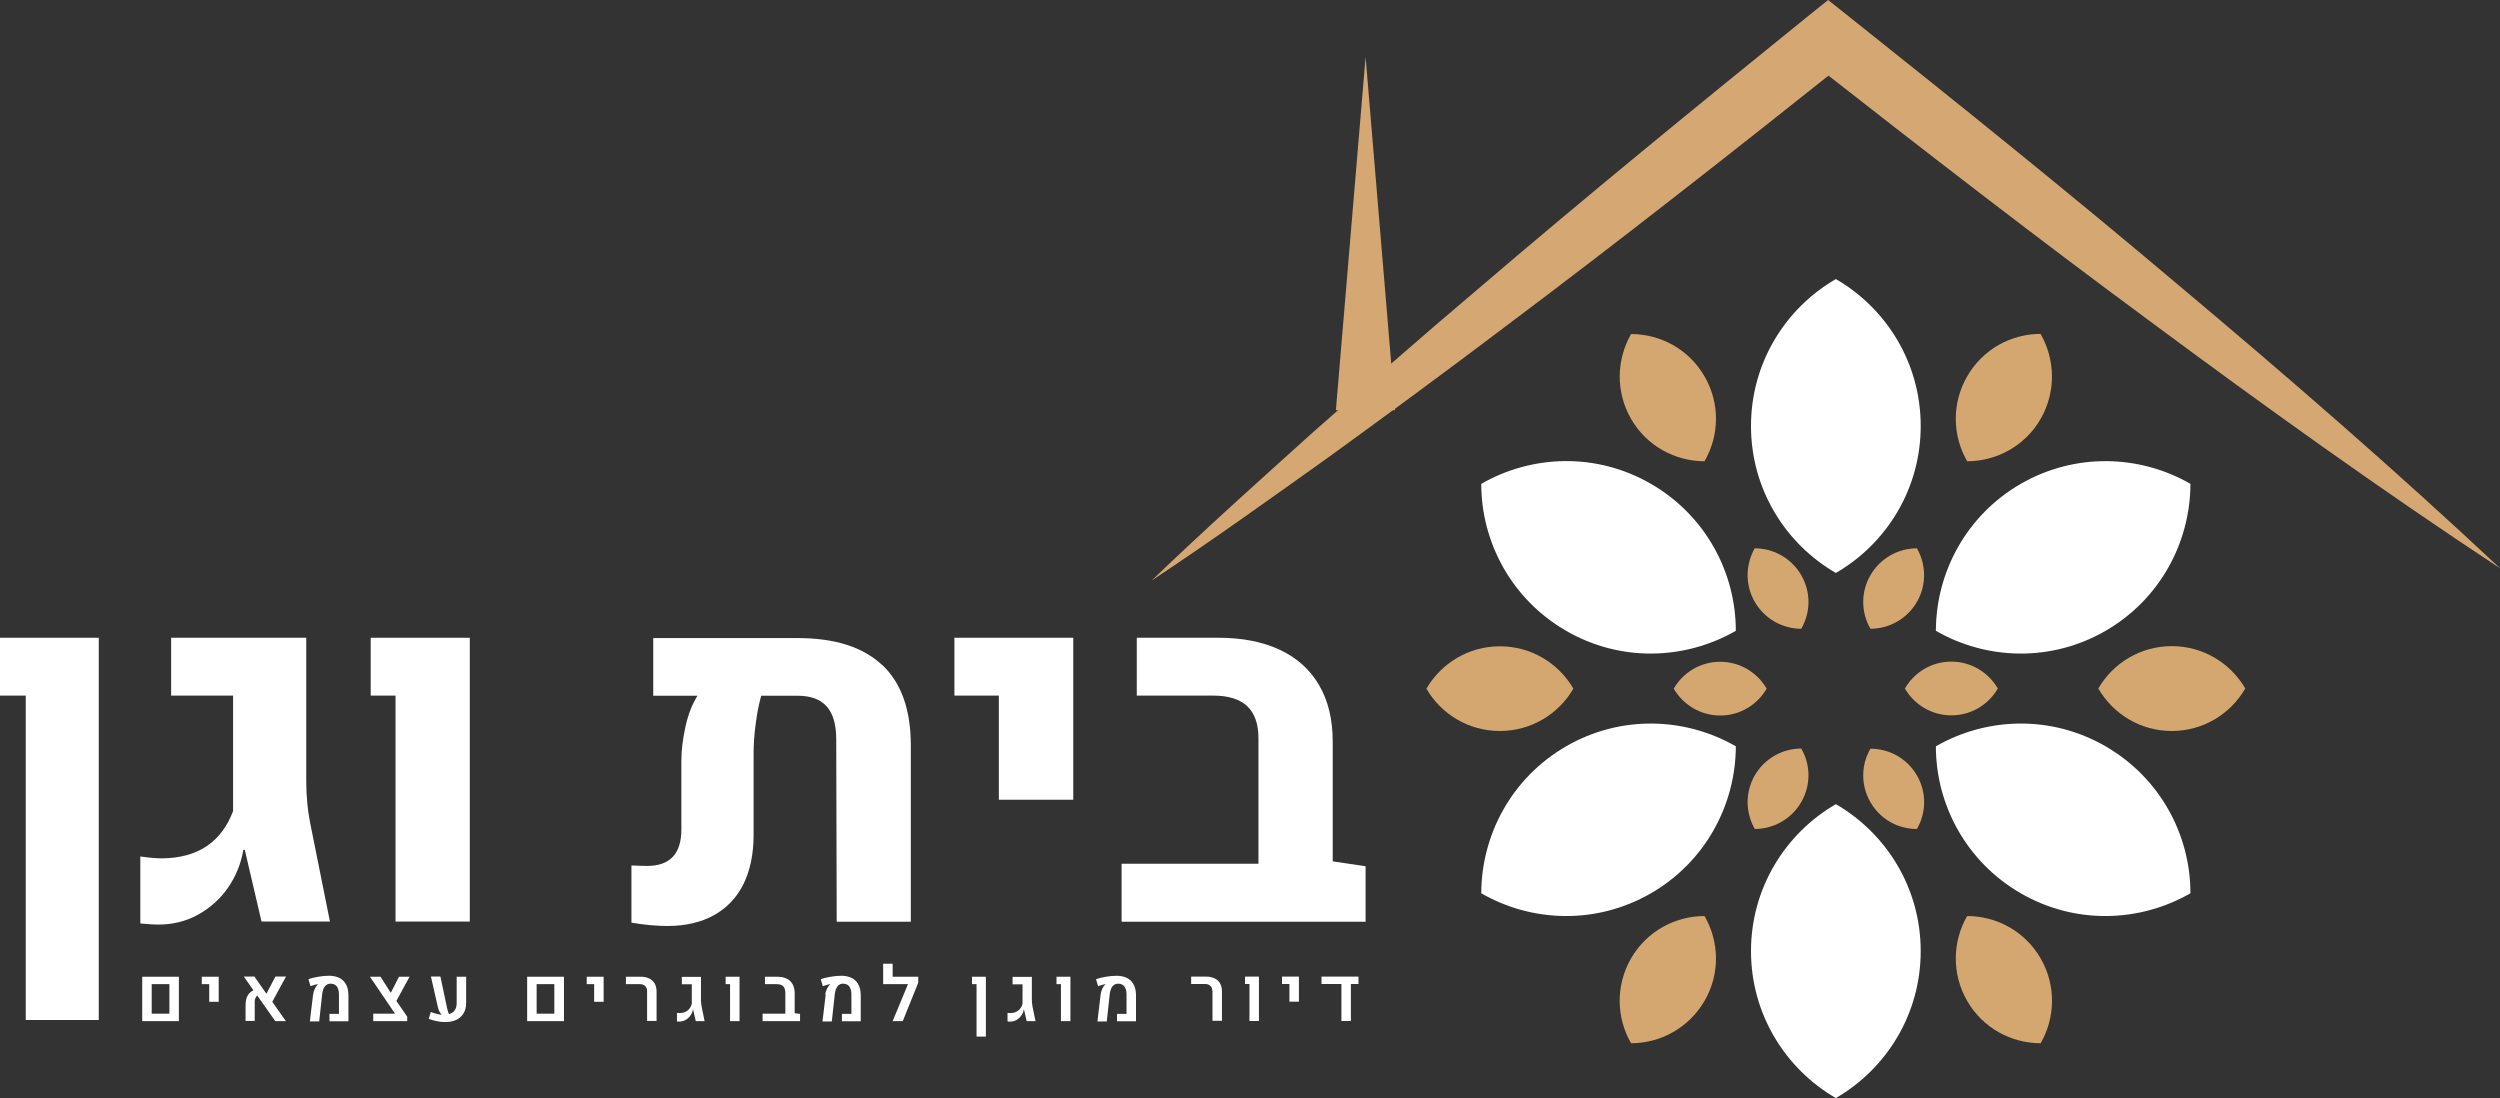
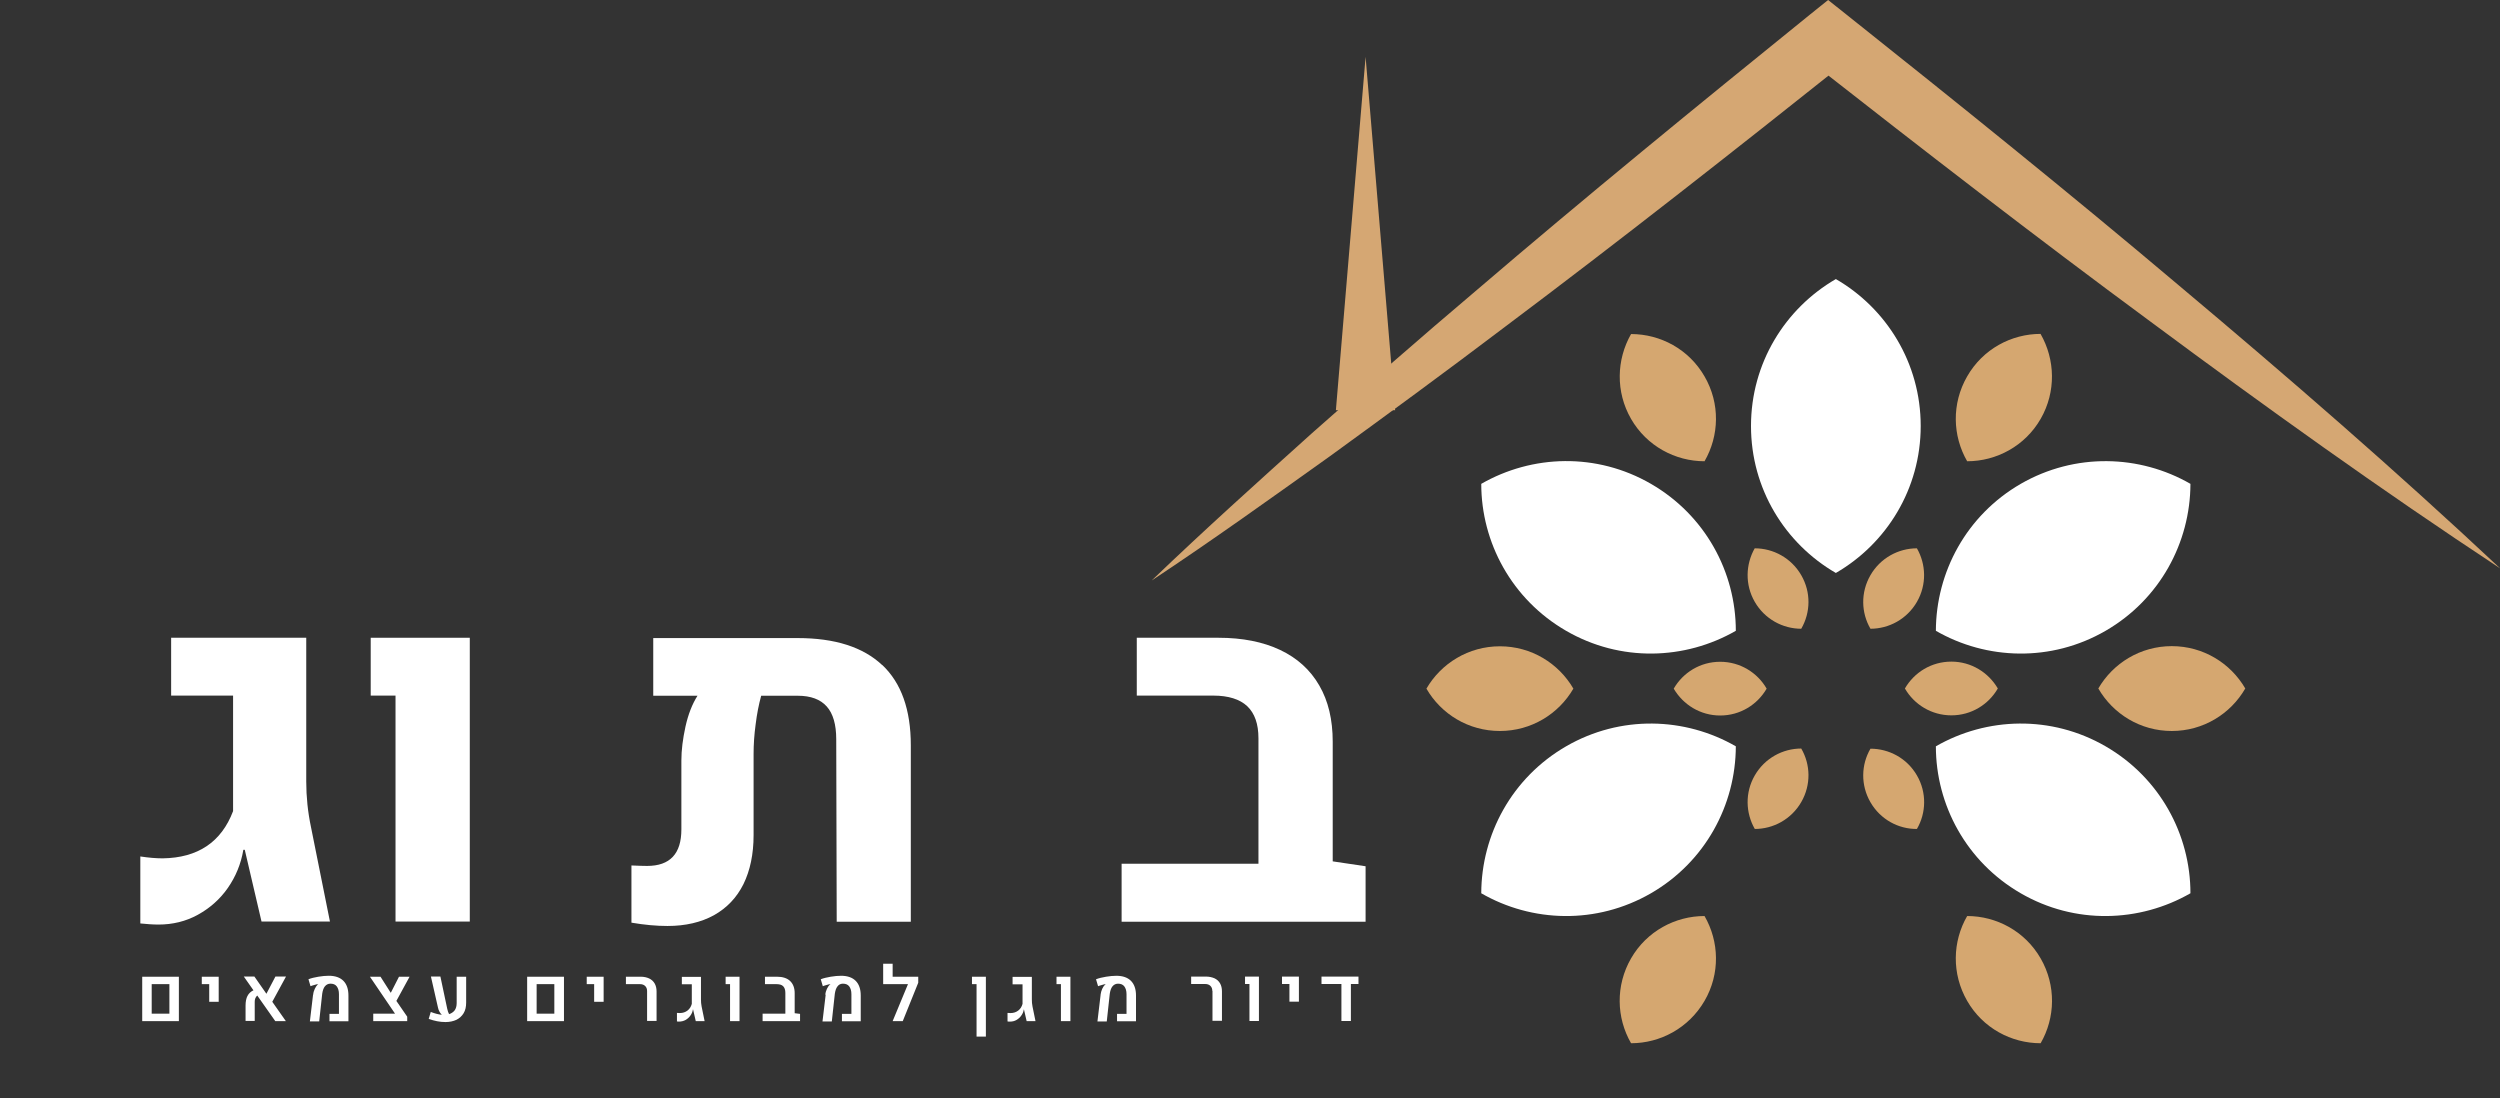
<svg xmlns="http://www.w3.org/2000/svg" id="Layer_2" data-name="Layer 2" viewBox="0 0 158.21 69.49">
  <rect x="0" y="0" width="158.21" height="69.49" fill="#333333" stroke="none" />
  <defs>
    <style>      .cls-1 {        fill: #d5a770;      }      .cls-1, .cls-2, .cls-3 {        stroke-width: 0px;      }      .cls-2 {        fill: #d5a773;      }      .cls-3 {        fill: #fff;      }    </style>
  </defs>
  <g id="Layer_1-2" data-name="Layer 1">
    <path class="cls-1" d="m111.05,34.69c-.58,1.02-.63,2.31,0,3.4.63,1.09,1.77,1.7,2.94,1.7.59-1.02.63-2.3,0-3.39-.63-1.09-1.77-1.7-2.94-1.7" />
    <path class="cls-1" d="m105.92,43.58c.59,1.01,1.68,1.7,2.94,1.7,1.26,0,2.35-.68,2.94-1.7-.58-1.01-1.68-1.7-2.94-1.7s-2.35.68-2.94,1.7" />
    <path class="cls-1" d="m111.05,52.46c1.17,0,2.31-.61,2.94-1.7.63-1.09.59-2.38,0-3.39-1.17,0-2.31.61-2.94,1.7-.63,1.09-.58,2.38,0,3.39" />
    <path class="cls-1" d="m121.31,52.46c.59-1.01.63-2.31,0-3.39-.63-1.09-1.77-1.69-2.94-1.69-.59,1.01-.63,2.3,0,3.39.63,1.09,1.77,1.7,2.94,1.69" />
    <path class="cls-1" d="m126.43,43.57c-.59-1.01-1.68-1.7-2.94-1.7-1.26,0-2.35.68-2.94,1.7.58,1.01,1.68,1.7,2.94,1.7,1.26,0,2.35-.68,2.94-1.7" />
    <path class="cls-1" d="m121.31,34.7c-1.17,0-2.31.61-2.94,1.7-.63,1.09-.59,2.38,0,3.39,1.17,0,2.31-.61,2.94-1.7.63-1.09.58-2.38,0-3.39" />
    <path class="cls-1" d="m103.22,21.14c-.92,1.61-.99,3.65,0,5.37.99,1.72,2.8,2.68,4.65,2.68.93-1.61,1-3.65,0-5.37-.99-1.72-2.79-2.68-4.65-2.68" />
    <path class="cls-1" d="m90.27,43.58c.93,1.61,2.66,2.68,4.65,2.68s3.72-1.08,4.65-2.68c-.93-1.6-2.66-2.68-4.65-2.68s-3.72,1.08-4.65,2.68" />
    <path class="cls-1" d="m103.22,66.02c1.85,0,3.65-.96,4.65-2.68,1-1.72.93-3.76,0-5.37-1.85,0-3.66.96-4.65,2.68-.99,1.72-.93,3.76,0,5.37" />
    <path class="cls-1" d="m129.14,66.02c.93-1.61.99-3.65,0-5.37-.99-1.72-2.8-2.68-4.65-2.68-.93,1.61-.99,3.65,0,5.37.99,1.72,2.79,2.68,4.65,2.68" />
    <path class="cls-1" d="m142.09,43.57c-.93-1.6-2.66-2.68-4.65-2.68s-3.72,1.08-4.65,2.68c.93,1.61,2.66,2.69,4.65,2.69,1.99,0,3.72-1.08,4.65-2.69" />
    <path class="cls-1" d="m129.14,21.13c-1.85,0-3.66.96-4.65,2.69-.99,1.72-.93,3.76,0,5.37,1.85,0,3.66-.96,4.65-2.68.99-1.72.92-3.76,0-5.37" />
    <path class="cls-2" d="m72.9,36.72c3.31-3.18,6.72-6.24,10.12-9.3,3.43-3.03,6.87-6.05,10.36-9,6.95-5.95,14.03-11.73,21.14-17.48l1.17-.94,1.17.93c7.06,5.62,14.1,11.28,21,17.11,6.92,5.81,13.75,11.73,20.36,17.93-7.57-4.99-14.91-10.26-22.16-15.64-7.27-5.36-14.41-10.89-21.52-16.46h2.33c-7.15,5.69-14.33,11.34-21.65,16.83-3.64,2.76-7.34,5.47-11.04,8.16-3.73,2.66-7.45,5.33-11.27,7.86" />
    <polygon class="cls-2" points="84.54 25.96 86.42 3.6 88.29 25.96 84.54 25.96" />
-     <path class="cls-3" d="m116.18,69.49c3.21-1.86,5.37-5.32,5.37-9.3s-2.16-7.44-5.37-9.3c-3.21,1.86-5.37,5.33-5.37,9.3s2.16,7.44,5.37,9.3" />
    <path class="cls-3" d="m116.18,17.66c-3.21,1.86-5.37,5.32-5.37,9.3s2.16,7.44,5.37,9.3c3.21-1.86,5.37-5.32,5.37-9.3s-2.16-7.44-5.37-9.3" />
    <path class="cls-3" d="m93.74,30.62c0,3.71,1.93,7.31,5.37,9.3,3.44,1.99,7.52,1.85,10.74,0,0-3.71-1.93-7.31-5.37-9.3-3.44-1.99-7.52-1.85-10.74,0" />
    <path class="cls-3" d="m93.74,56.53c3.21,1.85,7.29,1.99,10.74,0,3.44-1.99,5.36-5.59,5.37-9.3-3.21-1.85-7.3-1.99-10.74,0-3.44,1.99-5.36,5.59-5.37,9.3" />
    <path class="cls-3" d="m138.62,56.53c0-3.71-1.93-7.31-5.37-9.3-3.44-1.99-7.53-1.85-10.74,0,0,3.71,1.93,7.31,5.37,9.3,3.44,1.99,7.52,1.85,10.74,0" />
    <path class="cls-3" d="m138.62,30.62c-3.21-1.85-7.3-1.98-10.74,0-3.44,1.99-5.36,5.59-5.37,9.3,3.21,1.85,7.3,1.99,10.74,0,3.44-1.99,5.36-5.59,5.37-9.3" />
-     <polygon class="cls-3" points="1.63 44.02 0 44.02 0 40.36 6.25 40.36 6.25 64.55 1.63 64.55 1.63 44.02" />
    <path class="cls-3" d="m8.88,58.44v-4.24c.53.08,1,.12,1.41.12,2.23-.03,3.72-1.03,4.46-2.99v-7.31h-3.92v-3.66h8.55v9.09c0,.98.1,1.94.3,2.89l1.2,5.98h-4.33l-1.06-4.54h-.09c-.15.89-.48,1.69-.98,2.41-.5.72-1.14,1.28-1.9,1.7-.76.42-1.6.62-2.49.62-.36,0-.74-.03-1.14-.07" />
    <polygon class="cls-3" points="25.03 44.02 23.46 44.02 23.46 40.36 29.73 40.36 29.73 58.32 25.03 58.32 25.03 44.02" />
    <path class="cls-3" d="m55.83,42.08c1.21,1.14,1.81,2.84,1.81,5.09v11.16h-4.69l-.03-11.55c0-.93-.2-1.62-.6-2.07-.4-.45-1.01-.68-1.83-.68h-2.32c-.15.55-.27,1.15-.35,1.81-.09.66-.13,1.28-.13,1.87v5.14c0,1.21-.22,2.24-.64,3.1-.43.86-1.05,1.51-1.87,1.97-.82.45-1.8.68-2.94.68-.7,0-1.46-.07-2.28-.21v-3.62c.44.02.77.03.99.03,1.45,0,2.17-.77,2.17-2.31v-4.36c0-.66.09-1.37.26-2.15.17-.77.43-1.43.76-1.95h-2.8v-3.65h9.14c2.36,0,4.14.57,5.35,1.71" />
-     <polygon class="cls-3" points="63.21 44.02 60.4 44.02 60.4 40.36 67.92 40.36 67.92 50.61 63.21 50.61 63.21 44.02" />
    <path class="cls-3" d="m86.42,54.82v3.51h-15.44v-3.67h8.66v-7.94c0-.91-.24-1.58-.71-2.03-.47-.44-1.19-.67-2.15-.67h-4.84v-3.66h5.17c1.52,0,2.82.26,3.9.77,1.08.51,1.91,1.26,2.48,2.25.57.98.85,2.17.85,3.56v7.57l2.08.31Z" />
    <path class="cls-3" d="m9,61.81h2.32v2.81h-2.32v-2.81Zm1.72.47h-1.12v1.87h1.12v-1.87Zm2.52,0h-.47v-.47h1.07v1.59h-.6v-1.12Zm4,1.13l.85,1.21h-.67l-1.14-1.62c-.05.05-.09.1-.12.17-.03.07-.04.14-.04.23v1.21h-.58v-.97c0-.25.04-.46.12-.61.08-.16.21-.28.38-.36l-.61-.87h.67l.76,1.09.57-1.09h.67l-.87,1.6Zm2.58-.47c.01-.13.05-.25.1-.36.05-.11.11-.2.18-.27.01-.01.02-.02.04-.03h0c-.06,0-.15.02-.24.05-.1.03-.18.05-.25.08l-.13-.44c.18-.07.39-.12.63-.16.24-.04.46-.06.66-.06.4,0,.71.11.92.32s.32.52.32.93v1.63h-1.2v-.47h.6v-1.24c0-.22-.05-.38-.14-.5-.09-.12-.23-.17-.4-.17-.14,0-.26.06-.35.17-.09.11-.14.27-.17.47l-.19,1.75h-.59l.2-1.68Zm5.27.41l.68.99v.28h-2.15v-.47h1.38l-1.59-2.34h.67l.65,1.02.52-1.02h.67l-.84,1.54Zm4.41-1.54v1.64c0,.26-.05.49-.16.67-.11.18-.26.32-.46.42-.2.09-.43.14-.69.14-.35,0-.7-.07-1.06-.2l.13-.44c.26.1.49.16.7.18-.06-.06-.11-.12-.15-.2-.04-.07-.07-.15-.09-.24l-.45-1.98h.6l.43,2.03c.03.15.07.26.12.35.15-.05.27-.13.36-.25.08-.12.12-.27.12-.45v-1.67h.6Zm3.86,0h2.33v2.81h-2.33v-2.81Zm1.72.47h-1.12v1.87h1.12v-1.87Zm2.52,0h-.47v-.47h1.07v1.59h-.6v-1.12Zm3.35.44c0-.14-.04-.24-.12-.32-.08-.08-.19-.12-.33-.12h-.89v-.47h.93c.21,0,.39.04.54.11.15.07.27.18.35.32.08.14.12.31.12.5v1.87h-.6v-1.9Zm2.04,1.93c-.06,0-.11,0-.15-.01v-.54c.05,0,.11.01.18.01.2,0,.36-.06.49-.16.13-.1.22-.24.27-.42v-1.24h-.63v-.47h1.21v1.43c0,.15.01.29.04.44l.19.93h-.56l-.17-.74h-.01c-.02.14-.07.27-.16.39-.08.12-.19.21-.31.28-.13.07-.27.1-.42.1m3.24-2.37h-.28v-.47h.88v2.81h-.6v-2.34Zm4.43,1.89v.45h-2.37v-.47h1.44v-1.32c0-.19-.05-.33-.14-.42-.09-.09-.23-.13-.43-.13h-.72v-.47h.76c.36,0,.64.09.83.27.19.18.29.44.29.77v1.27l.33.04Zm1.6-1.23c.01-.13.05-.25.1-.36.05-.11.11-.2.19-.27.01-.01.02-.02.04-.03h0c-.07,0-.14.02-.24.05-.1.03-.18.05-.25.08l-.13-.44c.18-.07.39-.12.63-.16.24-.04.46-.06.66-.06.4,0,.71.11.92.32.21.21.32.52.32.93v1.63h-1.19v-.47h.6v-1.24c0-.22-.05-.38-.14-.5-.09-.12-.23-.17-.4-.17-.14,0-.26.06-.34.17-.09.11-.14.27-.17.47l-.19,1.75h-.59l.2-1.68Zm5.88-.75l-.98,2.43h-.64l.97-2.34h-1.57v-1.29h.6v.82h1.62v.38Zm3.69.09h-.29v-.47h.88v3.79h-.59v-3.32Zm2.11,2.37c-.06,0-.11,0-.15-.01v-.54c.05,0,.12.01.19.01.2,0,.36-.06.49-.16.13-.1.22-.24.27-.42v-1.24h-.63v-.47h1.22v1.43c0,.15.01.29.04.44l.19.93h-.56l-.17-.74h-.01c-.02.14-.07.27-.16.39-.08.12-.19.21-.31.28s-.26.1-.41.1m3.23-2.37h-.28v-.47h.88v2.81h-.6v-2.34Zm2.51.66c.02-.13.05-.25.1-.36.05-.11.11-.2.19-.27.01-.01.02-.02.04-.03h0c-.07,0-.15.02-.24.05-.1.03-.18.05-.25.08l-.13-.44c.18-.07.39-.12.63-.16.24-.04.46-.06.66-.06.4,0,.71.11.92.32.21.21.32.52.32.93v1.63h-1.2v-.47h.6v-1.24c0-.22-.05-.38-.14-.5-.09-.12-.23-.17-.4-.17-.14,0-.26.06-.35.17-.09.11-.14.27-.17.47l-.19,1.75h-.59l.2-1.68Zm7.07-.23c0-.14-.04-.24-.12-.32-.08-.08-.19-.12-.33-.12h-.89v-.47h.93c.21,0,.39.04.55.11.15.07.27.18.35.32.08.14.12.31.12.5v1.87h-.6v-1.9Zm2.35-.44h-.28v-.47h.88v2.81h-.6v-2.34Zm2.53,0h-.47v-.47h1.07v1.59h-.6v-1.12Zm4.37-.47v.47h-.48v2.34h-.6v-2.34h-1.26v-.47h2.34Z" />
  </g>
</svg>